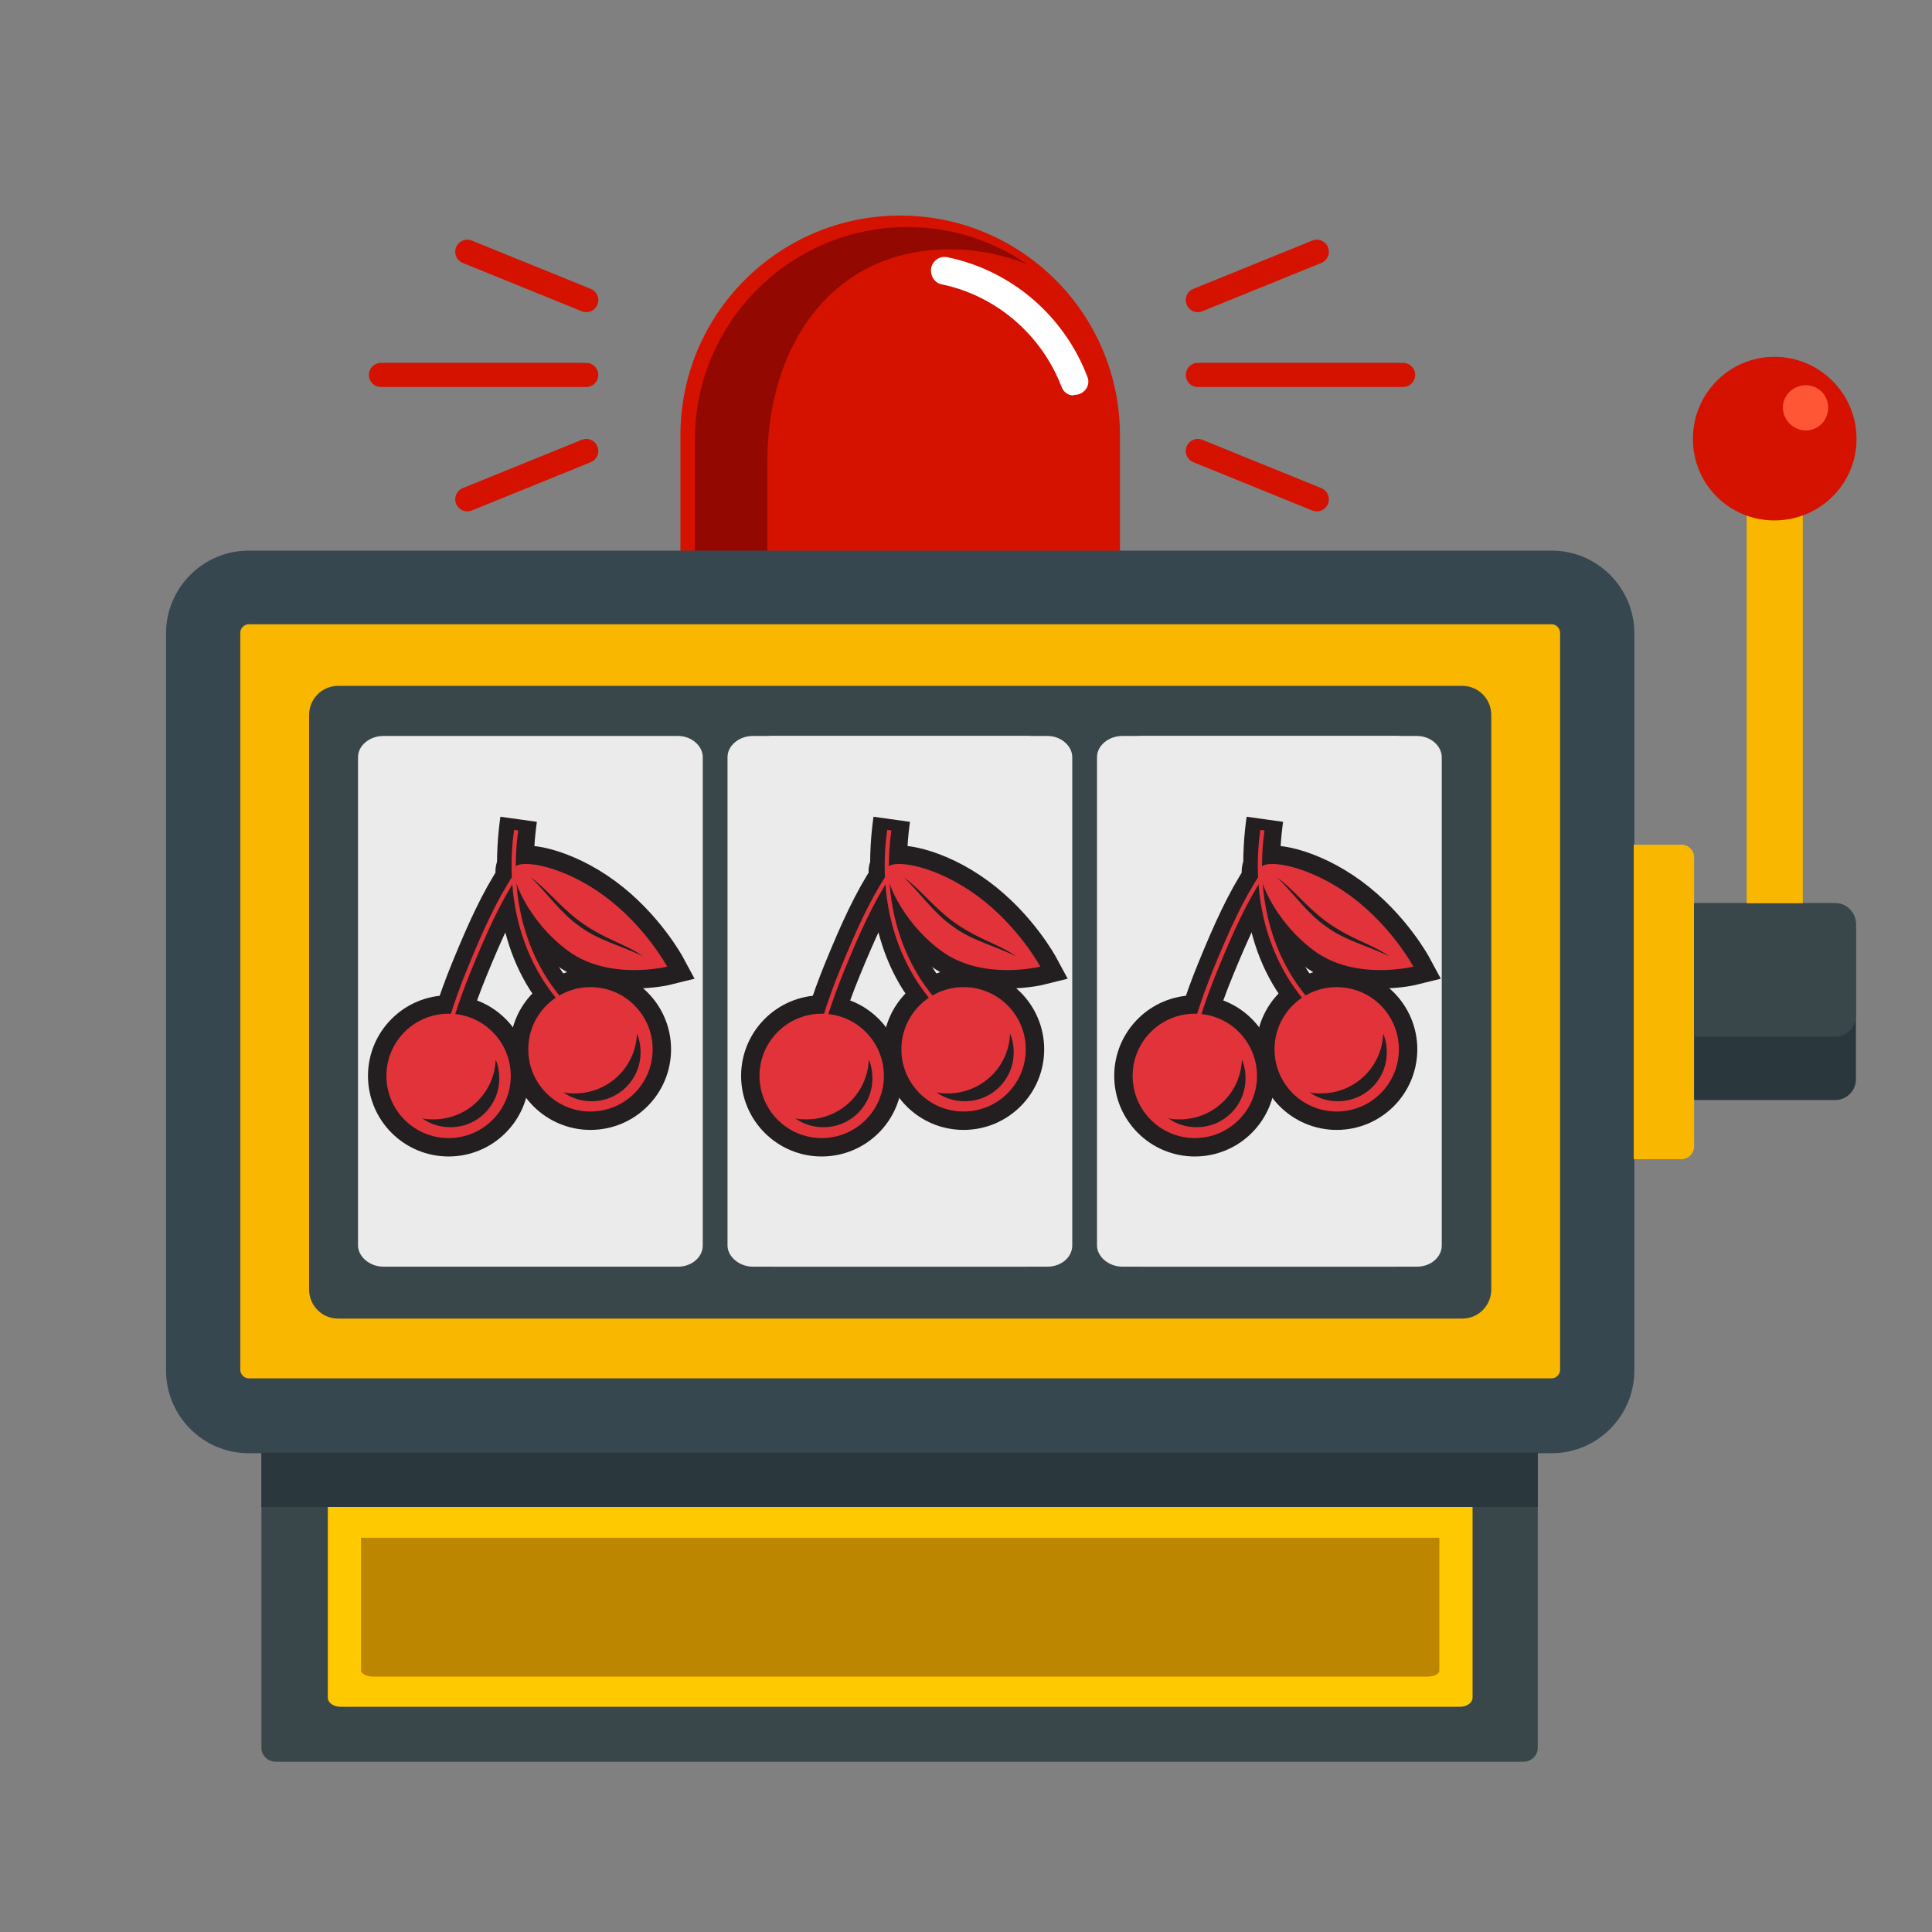
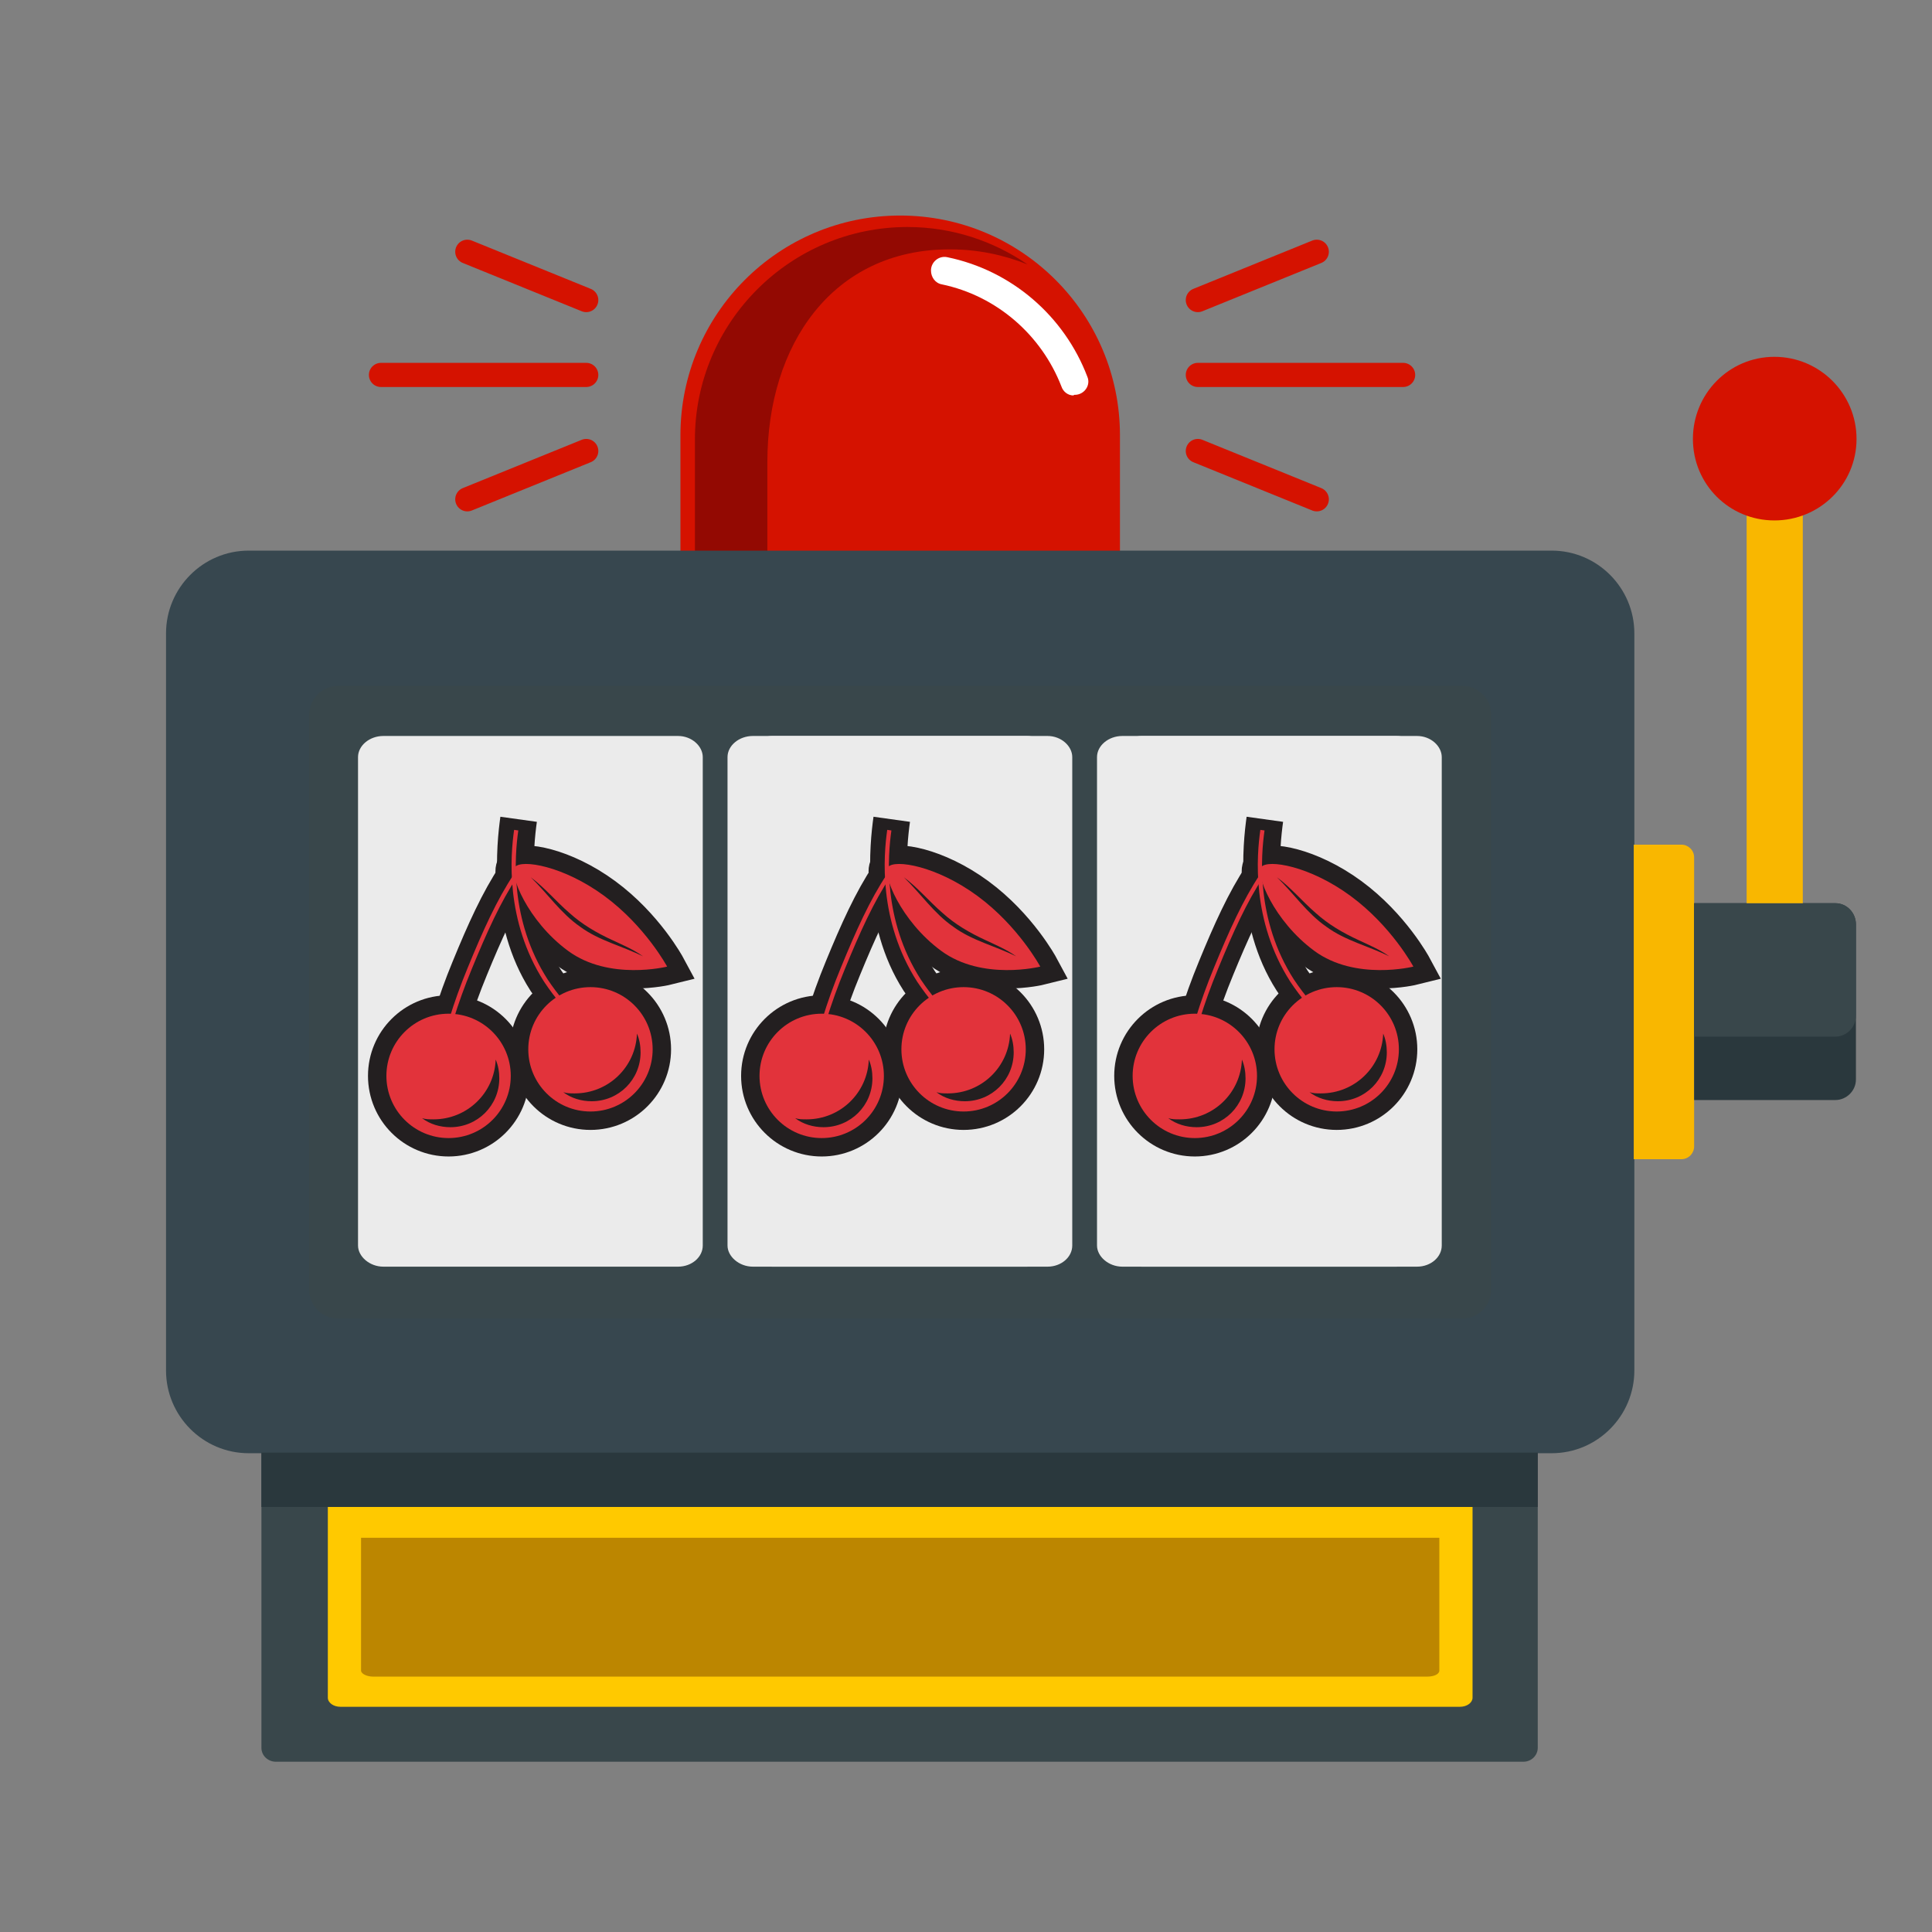
<svg xmlns="http://www.w3.org/2000/svg" id="icons" viewBox="0 0 32 32">
  <rect x="0" y="0" width="32" height="32" fill="#808080" stroke="none" />
  <defs>
    <style>.cls-1,.cls-2{fill:#231f20;}.cls-1,.cls-3{stroke:#231f20;stroke-width:.61px;}.cls-1,.cls-3,.cls-4,.cls-5{stroke-miterlimit:10;}.cls-6,.cls-7{fill:#f9b700;}.cls-8{fill:#fff;}.cls-9{fill:#930902;}.cls-10,.cls-11{fill:#d51200;}.cls-12{fill:#e2333b;}.cls-13,.cls-14{fill:#2a383d;}.cls-3,.cls-4,.cls-5{fill:none;}.cls-4{stroke:#d51200;stroke-linecap:round;stroke-width:.4px;}.cls-5{stroke:#e2333b;stroke-width:.07px;}.cls-7,.cls-15,.cls-14,.cls-16,.cls-11,.cls-17,.cls-18,.cls-19,.cls-20{fill-rule:evenodd;}.cls-15{fill:#39474b;}.cls-16{fill:#37474f;}.cls-17{fill:#bc8600;}.cls-18{fill:#ebebeb;}.cls-19{fill:#ff5635;}.cls-20{fill:#ffc900;}</style>
  </defs>
  <g>
    <path class="cls-10" d="m18.55,9.18v-1.97c0-2.01-1.63-3.64-3.64-3.64s-3.64,1.63-3.64,3.64v1.97h7.29Z" />
    <path class="cls-9" d="m11.51,7.28c0-1.94,1.58-3.52,3.52-3.52.74,0,1.42.23,1.99.62-.4-.16-.83-.25-1.29-.25-1.94,0-3.02,1.58-3.02,3.52v1.54h-1.2v-1.91Z" />
    <path class="cls-8" d="m17.79,6.54h.01c.16,0,.27-.16.21-.3-.38-1-1.25-1.76-2.32-1.98-.14-.03-.27.08-.27.22h0c0,.11.07.21.18.23.91.19,1.65.84,1.98,1.69.03.09.11.15.2.15Z" />
  </g>
  <g>
    <path class="cls-16" d="m4.12,9.12h21.58c.76,0,1.37.62,1.37,1.37v12.21c0,.75-.61,1.37-1.37,1.37H4.12c-.76,0-1.37-.62-1.37-1.37v-12.21c0-.75.61-1.37,1.37-1.37h0Z" />
-     <path class="cls-7" d="m4.12,10.34c-.08,0-.14.07-.14.14v12.21c0,.07.06.14.14.14h21.58c.08,0,.14-.07.14-.14v-12.21c0-.07-.06-.14-.14-.14H4.12Z" />
    <path class="cls-15" d="m4.33,24.06h21.14v4.89c0,.12-.1.23-.24.23H4.57c-.13,0-.24-.1-.24-.23v-4.89Z" />
    <path class="cls-20" d="m5.42,24.96h18.97v3.16c0,.08-.09.15-.21.15H5.64c-.12,0-.21-.07-.21-.15v-3.16Z" />
    <path class="cls-17" d="m5.98,25.47h17.86v2.2c0,.06-.09.1-.2.1H6.18c-.11,0-.2-.05-.2-.1v-2.2Z" />
    <rect class="cls-13" x="4.33" y="24.06" width="21.14" height=".9" />
    <path class="cls-15" d="m5.6,11.36h18.62c.27,0,.48.22.48.48v9.52c0,.26-.21.48-.48.48H5.6c-.27,0-.48-.22-.48-.48v-9.52c0-.26.21-.48.48-.48h0Z" />
    <path class="cls-18" d="m6.35,12.19h4.88c.23,0,.41.17.41.35v8.09c0,.19-.18.35-.41.35h-4.88c-.23,0-.42-.17-.42-.35v-8.09c0-.19.19-.35.42-.35h0Z" />
    <path class="cls-18" d="m12.47,12.19h4.88c.23,0,.41.17.41.35v8.09c0,.19-.18.35-.41.35h-4.88c-.23,0-.42-.17-.42-.35v-8.09c0-.19.19-.35.42-.35h0Z" />
    <path class="cls-18" d="m18.59,12.19h4.88c.23,0,.41.17.41.35v8.09c0,.19-.18.35-.41.35h-4.88c-.23,0-.42-.17-.42-.35v-8.09c0-.19.19-.35.42-.35h0Z" />
    <path class="cls-18" d="m12.79,12.19h4.22c.2,0,.35.17.35.35v8.09c0,.19-.16.35-.35.35h-4.22c-.2,0-.36-.17-.36-.35v-8.09c0-.19.17-.35.36-.35h0Z" />
    <path class="cls-18" d="m18.91,12.19h4.22c.2,0,.36.17.36.35v8.09c0,.19-.17.35-.36.35h-4.22c-.2,0-.36-.17-.36-.35v-8.09c0-.19.17-.35.36-.35h0Z" />
    <path class="cls-7" d="m27.06,13.99h.79c.11,0,.21.09.21.21v4.79c0,.11-.09.21-.21.21h-.79v-5.21Z" />
    <path class="cls-14" d="m28.06,14.96h2.34c.19,0,.34.16.34.35v2.57c0,.19-.16.34-.34.34h-2.34v-3.26Z" />
    <path class="cls-15" d="m28.06,14.96h2.34c.19,0,.34.16.34.35v1.51c0,.2-.16.35-.34.35h-2.34v-2.22Z" />
    <rect class="cls-6" x="28.93" y="7.65" width=".93" height="7.31" />
    <path class="cls-11" d="m29.39,5.91c.75,0,1.36.61,1.36,1.36s-.61,1.35-1.36,1.35-1.35-.6-1.35-1.35.6-1.36,1.35-1.36h0Z" />
-     <path class="cls-19" d="m29.91,6.38c.21,0,.37.17.37.37,0,.22-.17.38-.37.38s-.38-.17-.38-.38.18-.37.38-.37h0Z" />
  </g>
  <g>
    <line class="cls-4" x1="6.31" y1="6.21" x2="9.71" y2="6.21" />
    <line class="cls-4" x1="7.74" y1="4.17" x2="9.71" y2="4.97" />
    <line class="cls-4" x1="7.74" y1="8.27" x2="9.71" y2="7.47" />
  </g>
  <g>
    <line class="cls-4" x1="23.24" y1="6.21" x2="19.84" y2="6.21" />
    <line class="cls-4" x1="21.81" y1="4.17" x2="19.84" y2="4.97" />
    <line class="cls-4" x1="21.81" y1="8.27" x2="19.84" y2="7.47" />
  </g>
  <g>
    <g>
      <circle class="cls-1" cx="7.43" cy="17.82" r="1.03" />
      <circle class="cls-1" cx="9.78" cy="17.38" r="1.03" />
      <path class="cls-3" d="m7.48,16.87c.08-.26.18-.54.3-.83.25-.61.48-1.12.76-1.54" />
      <path class="cls-3" d="m9.6,16.9c-.19-.17-.38-.39-.56-.66-.64-1-.51-2.24-.45-2.67" />
      <path class="cls-1" d="m10.01,14.84c.68.5,1.04,1.17,1.04,1.17,0,0-.96.24-1.64-.26s-.98-1.28-.88-1.39c.11-.13.8-.02,1.48.48Z" />
    </g>
    <g>
      <circle class="cls-12" cx="7.43" cy="17.82" r="1.03" />
      <circle class="cls-12" cx="9.78" cy="17.38" r="1.03" />
      <path class="cls-5" d="m7.48,16.87c.08-.26.18-.54.3-.83.25-.61.48-1.12.76-1.54" />
      <path class="cls-5" d="m9.6,16.9c-.19-.17-.38-.39-.56-.66-.64-1-.55-2.07-.49-2.49" />
      <path class="cls-12" d="m10.01,14.84c.68.5,1.04,1.17,1.04,1.17,0,0-.96.24-1.64-.26s-.98-1.28-.88-1.39c.11-.13.8-.02,1.48.48Z" />
    </g>
    <path class="cls-2" d="m8.79,14.53c.23.17.42.4.64.59.21.19.45.33.71.45.17.08.36.16.51.27h0c-.34-.17-.73-.26-1.04-.49-.32-.22-.54-.55-.82-.82h0Z" />
    <path class="cls-2" d="m8.21,17.55c-.02.55-.47.99-1.03.99-.07,0-.13,0-.19-.02.13.1.3.15.47.15.45,0,.81-.36.81-.81,0-.11-.02-.22-.06-.31Z" />
    <path class="cls-2" d="m10.55,17.12c-.02.55-.47.99-1.03.99-.07,0-.13,0-.19-.02.13.1.3.15.47.15.45,0,.81-.36.81-.81,0-.11-.02-.22-.06-.31Z" />
  </g>
  <g>
    <g>
      <circle class="cls-1" cx="13.61" cy="17.82" r="1.03" />
      <circle class="cls-1" cx="15.96" cy="17.38" r="1.03" />
      <path class="cls-3" d="m13.66,16.87c.08-.26.18-.54.3-.83.25-.61.48-1.12.76-1.54" />
      <path class="cls-3" d="m15.78,16.9c-.19-.17-.38-.39-.56-.66-.64-1-.51-2.24-.45-2.67" />
      <path class="cls-1" d="m16.19,14.84c.68.5,1.04,1.17,1.04,1.17,0,0-.96.24-1.64-.26s-.98-1.28-.88-1.39c.11-.13.8-.02,1.48.48Z" />
    </g>
    <g>
      <circle class="cls-12" cx="13.61" cy="17.82" r="1.03" />
      <circle class="cls-12" cx="15.96" cy="17.38" r="1.03" />
      <path class="cls-5" d="m13.66,16.87c.08-.26.18-.54.3-.83.25-.61.48-1.12.76-1.54" />
      <path class="cls-5" d="m15.78,16.9c-.19-.17-.38-.39-.56-.66-.64-1-.55-2.07-.49-2.49" />
      <path class="cls-12" d="m16.19,14.84c.68.5,1.04,1.17,1.04,1.17,0,0-.96.24-1.64-.26s-.98-1.28-.88-1.39c.11-.13.8-.02,1.48.48Z" />
    </g>
    <path class="cls-2" d="m14.97,14.53c.23.17.42.4.64.59.21.19.45.33.71.45.17.08.36.16.51.27h0c-.34-.17-.73-.26-1.04-.49-.32-.22-.54-.55-.82-.82h0Z" />
    <path class="cls-2" d="m14.39,17.55c-.02.55-.47.99-1.03.99-.07,0-.13,0-.19-.02.13.1.3.15.47.15.45,0,.81-.36.81-.81,0-.11-.02-.22-.06-.31Z" />
    <path class="cls-2" d="m16.73,17.12c-.02.55-.47.99-1.03.99-.07,0-.13,0-.19-.02.13.1.3.15.47.15.45,0,.81-.36.81-.81,0-.11-.02-.22-.06-.31Z" />
  </g>
  <g>
    <g>
      <circle class="cls-1" cx="19.79" cy="17.82" r="1.03" />
      <circle class="cls-1" cx="22.14" cy="17.38" r="1.03" />
      <path class="cls-3" d="m19.84,16.87c.08-.26.18-.54.3-.83.25-.61.48-1.12.76-1.54" />
      <path class="cls-3" d="m21.96,16.9c-.19-.17-.38-.39-.56-.66-.64-1-.51-2.24-.45-2.67" />
      <path class="cls-1" d="m22.37,14.84c.68.5,1.04,1.17,1.04,1.17,0,0-.96.24-1.64-.26s-.98-1.28-.88-1.39c.11-.13.8-.02,1.48.48Z" />
    </g>
    <g>
      <circle class="cls-12" cx="19.79" cy="17.82" r="1.03" />
      <circle class="cls-12" cx="22.14" cy="17.38" r="1.03" />
      <path class="cls-5" d="m19.84,16.87c.08-.26.18-.54.3-.83.25-.61.48-1.12.76-1.54" />
      <path class="cls-5" d="m21.96,16.9c-.19-.17-.38-.39-.56-.66-.64-1-.55-2.07-.49-2.49" />
      <path class="cls-12" d="m22.37,14.84c.68.5,1.04,1.17,1.04,1.17,0,0-.96.24-1.64-.26s-.98-1.28-.88-1.39c.11-.13.8-.02,1.48.48Z" />
    </g>
    <path class="cls-2" d="m21.15,14.53c.23.17.42.4.64.59.21.19.45.33.71.45.17.08.36.16.51.27h0c-.34-.17-.73-.26-1.04-.49-.32-.22-.54-.55-.82-.82h0Z" />
    <path class="cls-2" d="m20.57,17.55c-.02.55-.47.99-1.03.99-.07,0-.13,0-.19-.02.13.1.3.15.47.15.45,0,.81-.36.81-.81,0-.11-.02-.22-.06-.31Z" />
    <path class="cls-2" d="m22.91,17.12c-.02.55-.47.99-1.03.99-.07,0-.13,0-.19-.02.13.1.3.15.47.15.45,0,.81-.36.81-.81,0-.11-.02-.22-.06-.31Z" />
  </g>
</svg>